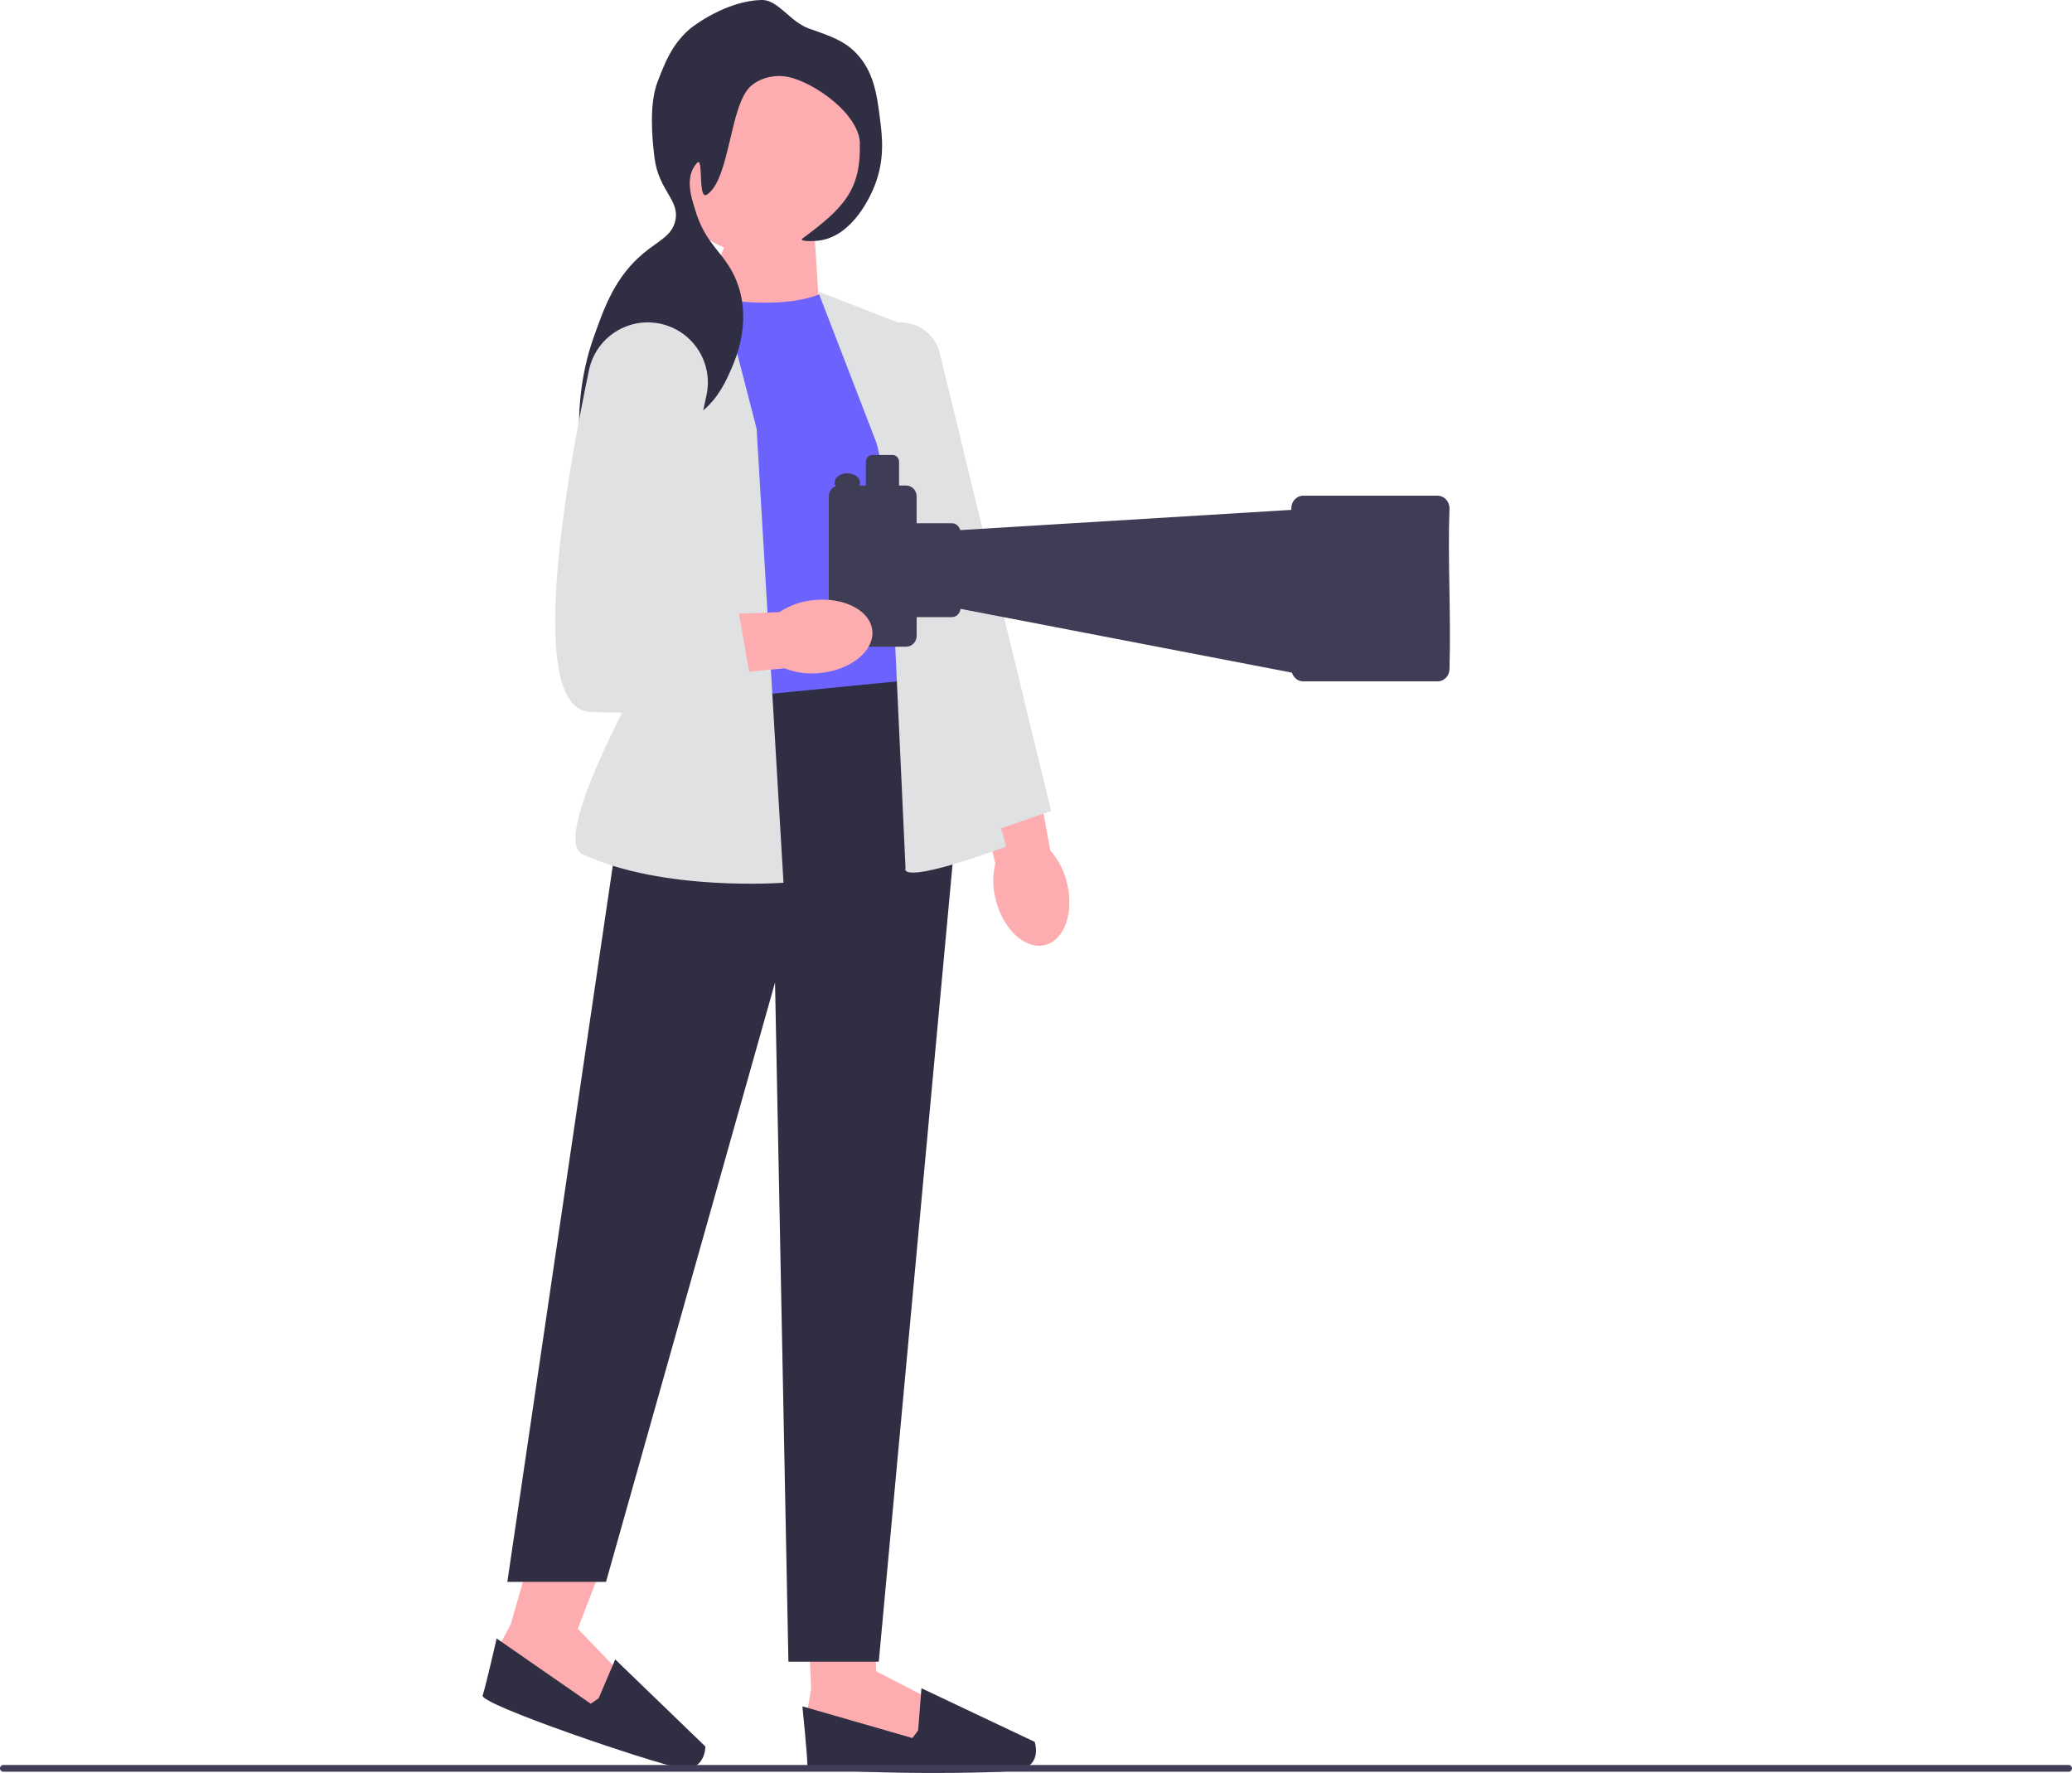
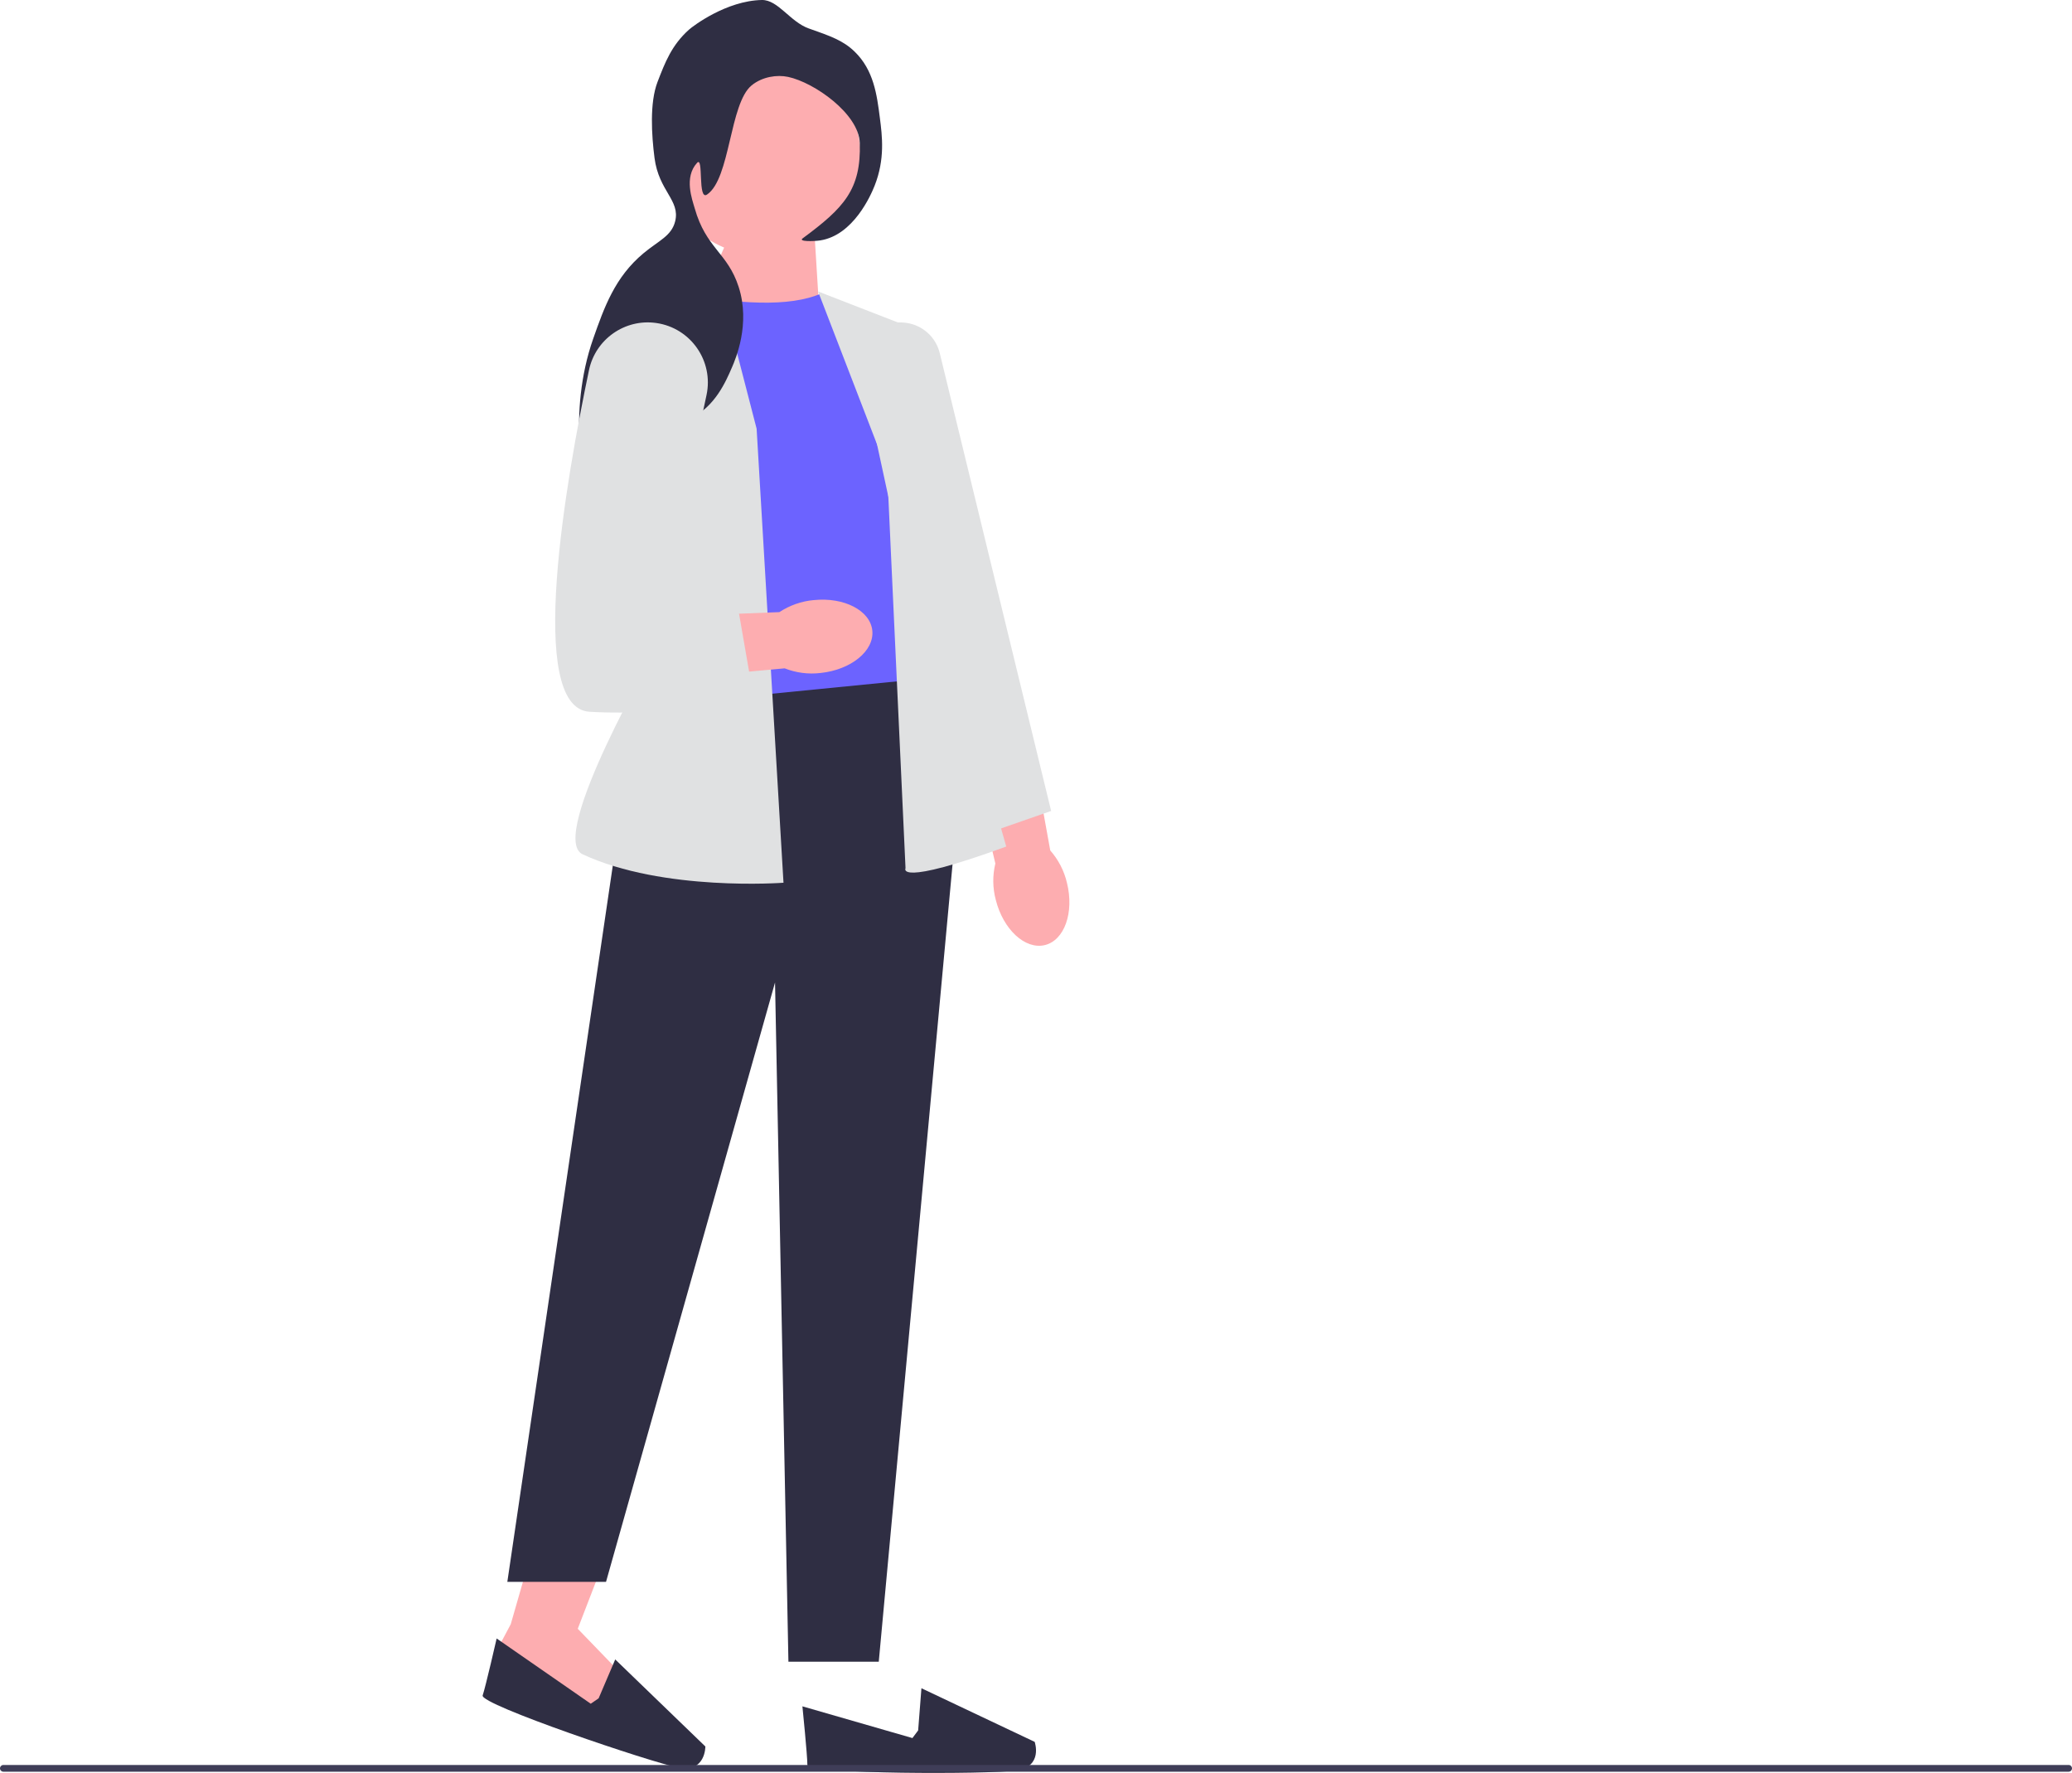
<svg xmlns="http://www.w3.org/2000/svg" role="img" data-src="https://cdn.undraw.co/illustrations/videographer_v91u.svg" viewBox="0 0 731.67 625.985" height="625.985" width="731.67">
  <path fill="#fdadb0" d="m376.76,311.691c2.62,10.5-.89,20.35-7.83,22.01-6.94,1.65-14.69-5.52-17.31-16.02-1.11-4.18-1.16-8.57-.14-12.78l-10.52-44.63,21.86-4.46,8.05,44.47c2.89,3.29,4.91,7.21,5.89,11.42h0v-.01Z" id="uuid-439d0637-f8cd-4da9-8264-2bd9be0e325e-162-127-266-271" />
-   <polygon fill="#fdadb0" points="285.09 566.891 286.44 596.141 285.09 604.231 289.81 613.681 326.91 617.721 328.94 600.191 309.38 590.071 308.81 573.541 285.09 566.891" />
  <path fill="#2f2e43" d="m324.22,610.981l-2.02,2.7-38.85-11.2s1.75,17.27,1.75,20.64,64.08,3.37,73.72,2.02,6.55-10.12,6.55-10.12l-39.99-18.93-1.16,14.88h0v.01Z" />
  <polygon fill="#fdadb0" points="188.44 545.361 180.35 573.501 176.49 580.741 177.94 591.191 211.79 606.901 219.32 590.931 204.02 575.091 213.62 550.211 188.44 545.361" />
  <path fill="#2f2e43" d="m211.39,599.651l-2.78,1.91-33.23-23.04s-3.87,16.92-4.94,20.11,59.63,23.7,69.2,25.51,9.44-7.49,9.44-7.49l-31.83-30.73-5.86,13.73h0Z" />
  <polygon fill="#fdadb0" points="287.71 83.961 289.13 106.961 246.17 109.141 259.47 78.831 287.71 83.961" />
  <path fill="#6c63ff" d="m290.22,103.521c-11.51,5.14-29.93,3.73-50.8,0l-3.26,144.6s65.29,13.13,87.74-11.09l-11.81-118.14-21.86-15.36h0v-.01s-.01,0-.01,0Z" />
  <polygon fill="#2f2e43" points="316.81 240.571 224.63 249.681 179.15 558.531 214 558.531 273.68 346.901 278.41 586.731 310.31 586.731 337.48 293.141 316.81 240.571" />
  <path fill="#e0e1e2" d="m252.52,94.661l-30.97,18.33c-11.73,6.94-17.26,20.96-13.43,34.04l23.93,81.75s-38.97,66.96-26.31,72.86c28.46,13.27,70.93,10.04,70.93,10.04l-9.49-160.31-14.66-56.71h0l0-0v-0Z" />
  <path fill="#e0e1e2" d="m288.88,102.911l35.02,13.6,8.27,101.01,23.16,81.38c-39.23,14.32-35.57,7.65-35.57,7.65l-6.5-140.42-24.38-63.22h0s0.0 0.0 0.0 0Z" />
  <path fill="#e0e1e2" d="m340.03,297.191l-.12-.55-35.79-165.55c-1-4.63.28-9.26,3.51-12.72s7.77-5.05,12.45-4.37c5.78.84,10.4,5.05,11.78,10.72l39.32,161.61-31.15,10.87h0l-0-.01Z" />
  <circle fill="#fdadb0" r="34.85" cy="55.221" cx="269.07" />
  <path fill="#2f2e43" d="m285.65,10.061c7.68,2.7,12.07,4.24,16.09,8.12,6.8,6.55,7.92,15.3,8.96,23.43.82,6.36,1.87,14.58-1.86,23.98-1.27,3.21-7.44,17.49-19.24,19.3-2.32.35-7.76.45-6.19-.71,14.52-10.72,20.71-17.19,20.2-33.7-.32-10.26-16-21.34-25.31-23.33-3.92-.84-9.14-.07-12.89,3-7.83,6.42-7.49,32.99-15.74,38.54-3.39,2.28-1.13-13.79-3.52-11.19-4.72,5.14-1.69,13.02-.84,16.02,4.02,14.23,11.6,15.62,15.53,27.78,4.24,13.12-1.1,25.47-2.36,28.4-2.2,5.1-5.98,13.84-14.61,18.04-10.96,5.33-19.6-1.61-24.69,4.34-2.85,3.32-1.31,6.84-6.45,17.18-1.68,3.37-2.52,5.06-3.26,5-3.52-.28-9.21-28.44,0-54.66,3.87-11,7.65-21.78,17.8-30.21,5.37-4.46,9.87-6.06,11.15-11.27,1.83-7.44-5.77-10.61-7.29-22.34-1.04-8.02-1.77-19.5,1.06-26.85,2.68-6.95,5-12.98,11.08-18.44,1.46-1.31,13.24-10.24,25.74-10.49,5.75-.12,9.98,7.73,16.65,10.07h-.01v-.01Z" />
  <path fill="#3f3d58" d="m0,624.371c0,.66.53,1.19,1.19,1.19h729.29c.66,0,1.19-.53,1.19-1.19s-.53-1.19-1.19-1.19H1.19c-.66,0-1.19.53-1.19,1.19Z" />
-   <path fill="#3f3d56" d="m511.85,179.421h0c-.68,17.58.56,36.67,0,56.76,0,2.43-1.88,4.4-4.21,4.4h-47.41c-1.89,0-3.48-1.3-4.02-3.08l-117.04-22.53c-.15,1.63-1.45,2.92-3.05,2.92h-12.43v6.61c0,2.12-1.64,3.83-3.67,3.83h-23.68c-2.03,0-3.67-1.72-3.67-3.83v-49.24c0-1.67,1.03-3.08,2.45-3.6-.25-.4-.39-.85-.39-1.31,0-1.79,2.01-3.24,4.48-3.24s4.48,1.45,4.48,3.24c0,.38-.09.74-.26,1.08h2.33v-8.38c0-1.34,1.04-2.42,2.32-2.42h7.08c1.28,0,2.32,1.09,2.32,2.42v8.38h2.53c2.03,0,3.67,1.72,3.67,3.83v9.49h12.43c1.44,0,2.63,1.03,2.97,2.42l116.92-7.15v-.6c0-2.43,1.88-4.4,4.21-4.4h47.41c2.32,0,4.21,1.97,4.21,4.4h.02l0.0 0Z" />
  <path fill="#fdadb0" d="m287.34,211.891c10.76-1.13,20.03,3.71,20.7,10.82s-7.51,13.78-18.28,14.91c-4.3.51-8.64-.05-12.68-1.64l-45.66,4.2-1.37-22.27,45.16-1.78c3.66-2.4,7.82-3.86,12.13-4.25h0l-0.0.01Z" id="uuid-f2df242a-48f3-480d-b6d2-ac40662a02c5-163-128-267-272" />
-   <path fill="#e0e1e2" d="m231.71,114.041h0c-11.05-1.56-21.42,5.71-23.72,16.63-8.01,38.11-22.4,119.28.19,120.64,29.54,1.77,57.89-5.32,57.89-5.32l-7.09-40.76-23.04-2.36,13.55-63.39c2.57-12.04-5.6-23.73-17.79-25.44h.01Z" />
+   <path fill="#e0e1e2" d="m231.71,114.041h0c-11.05-1.56-21.42,5.71-23.72,16.63-8.01,38.11-22.4,119.28.19,120.64,29.54,1.77,57.89-5.32,57.89-5.32l-7.09-40.76-23.04-2.36,13.55-63.39c2.57-12.04-5.6-23.73-17.79-25.44Z" />
</svg>